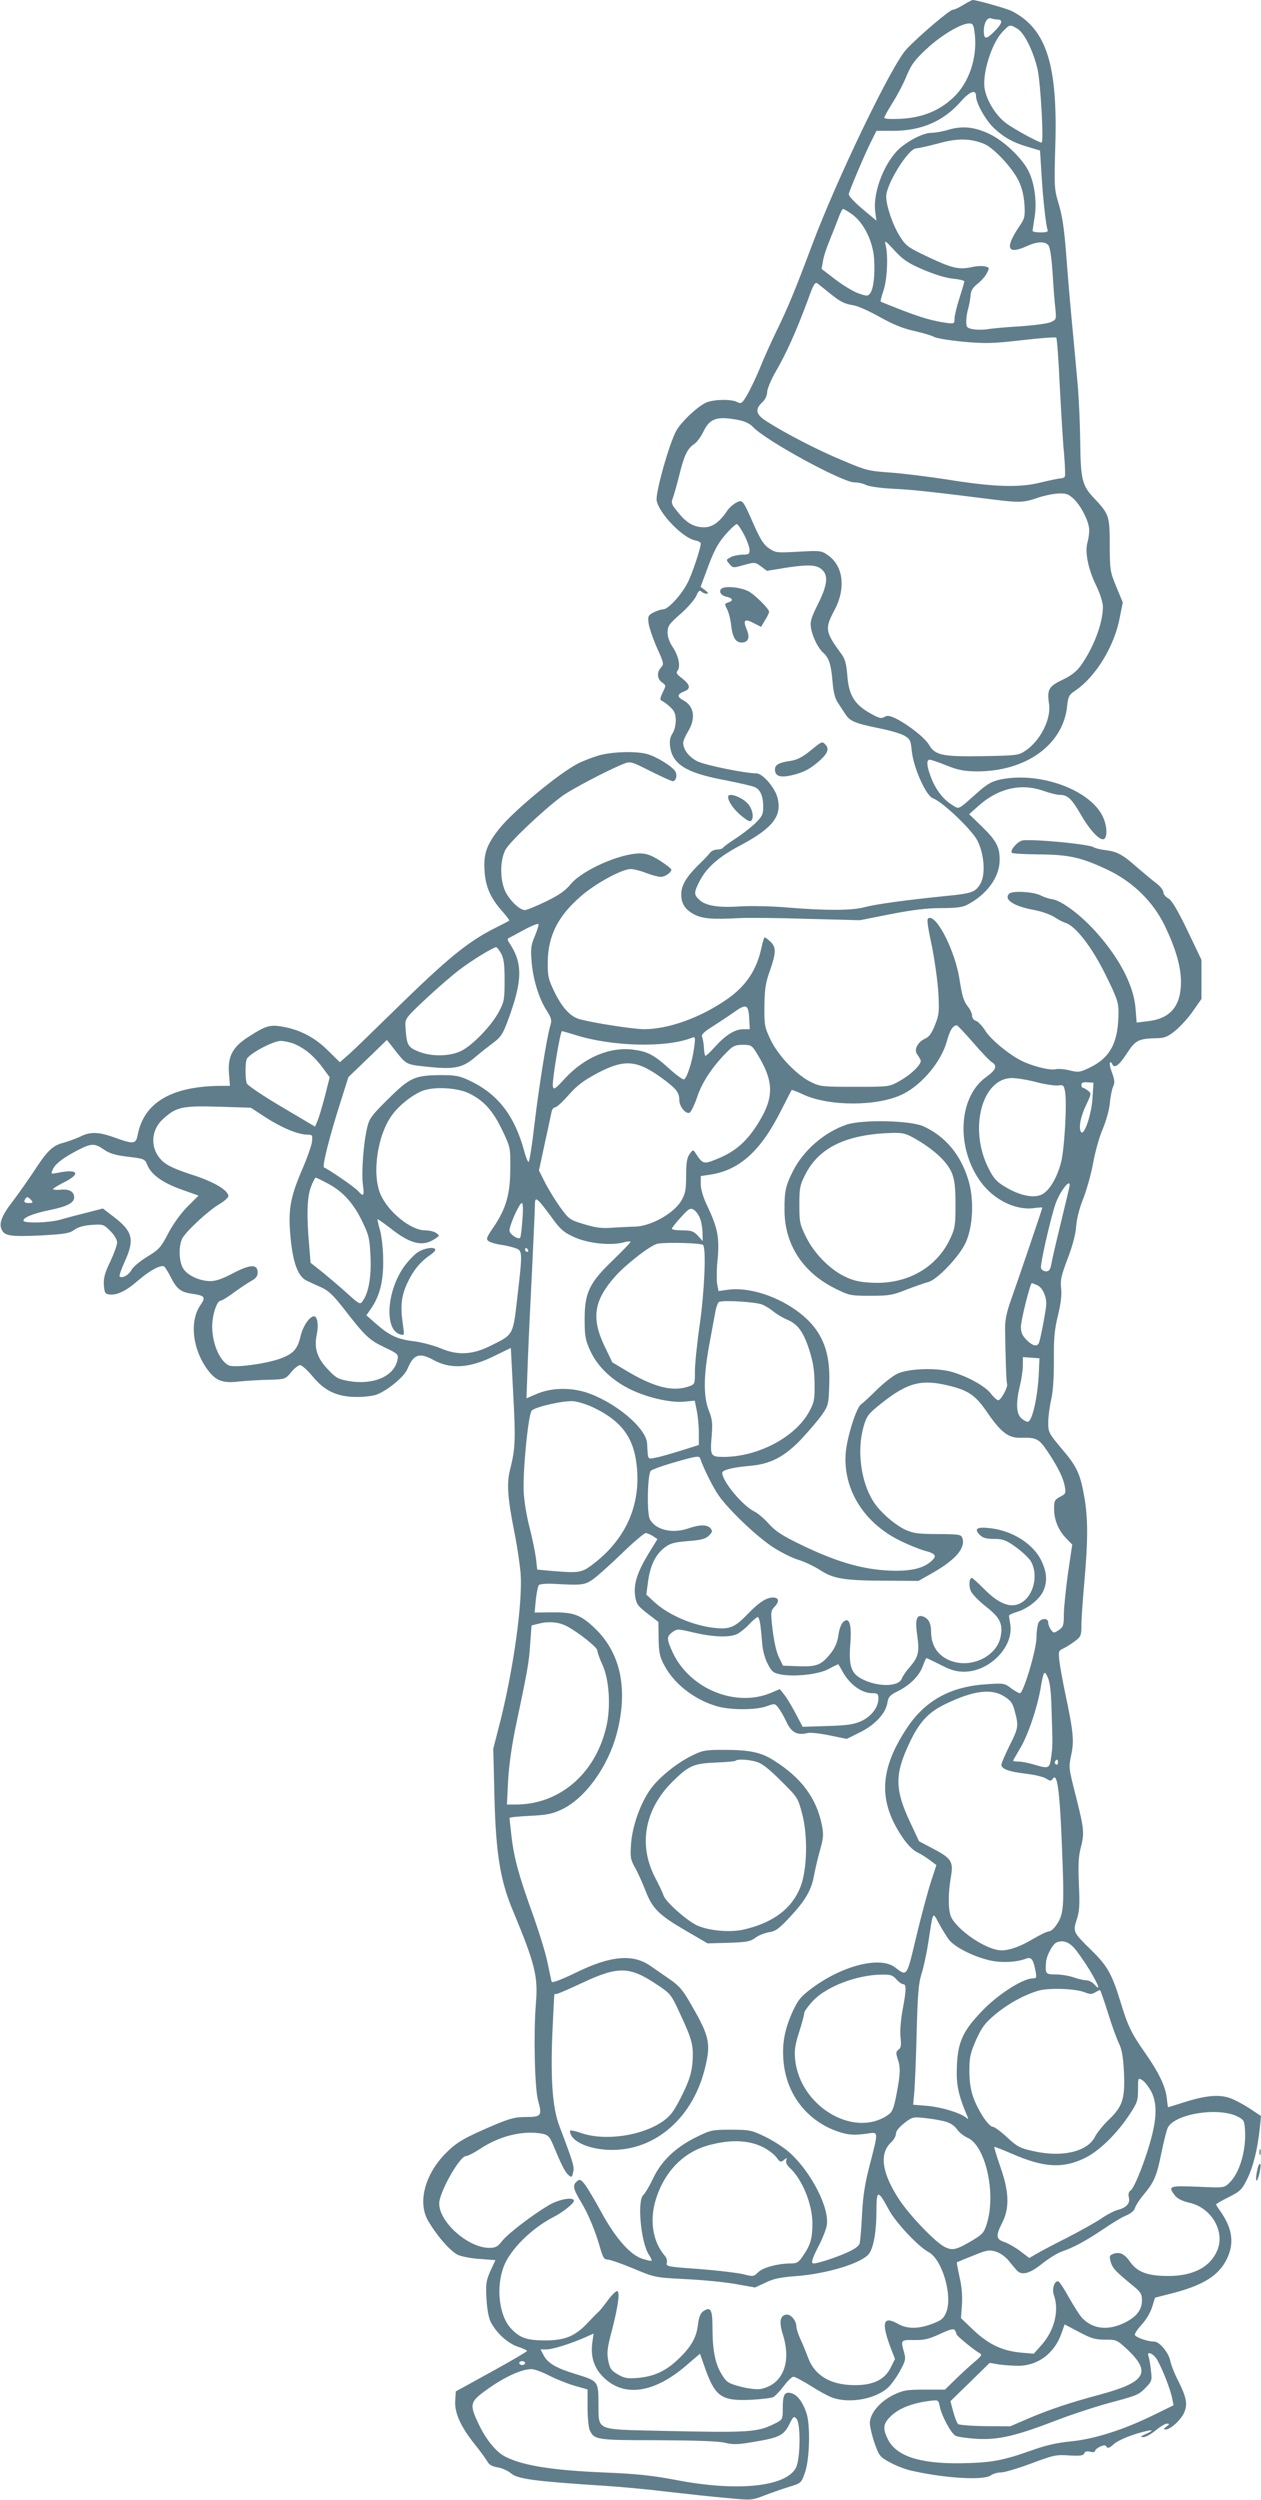
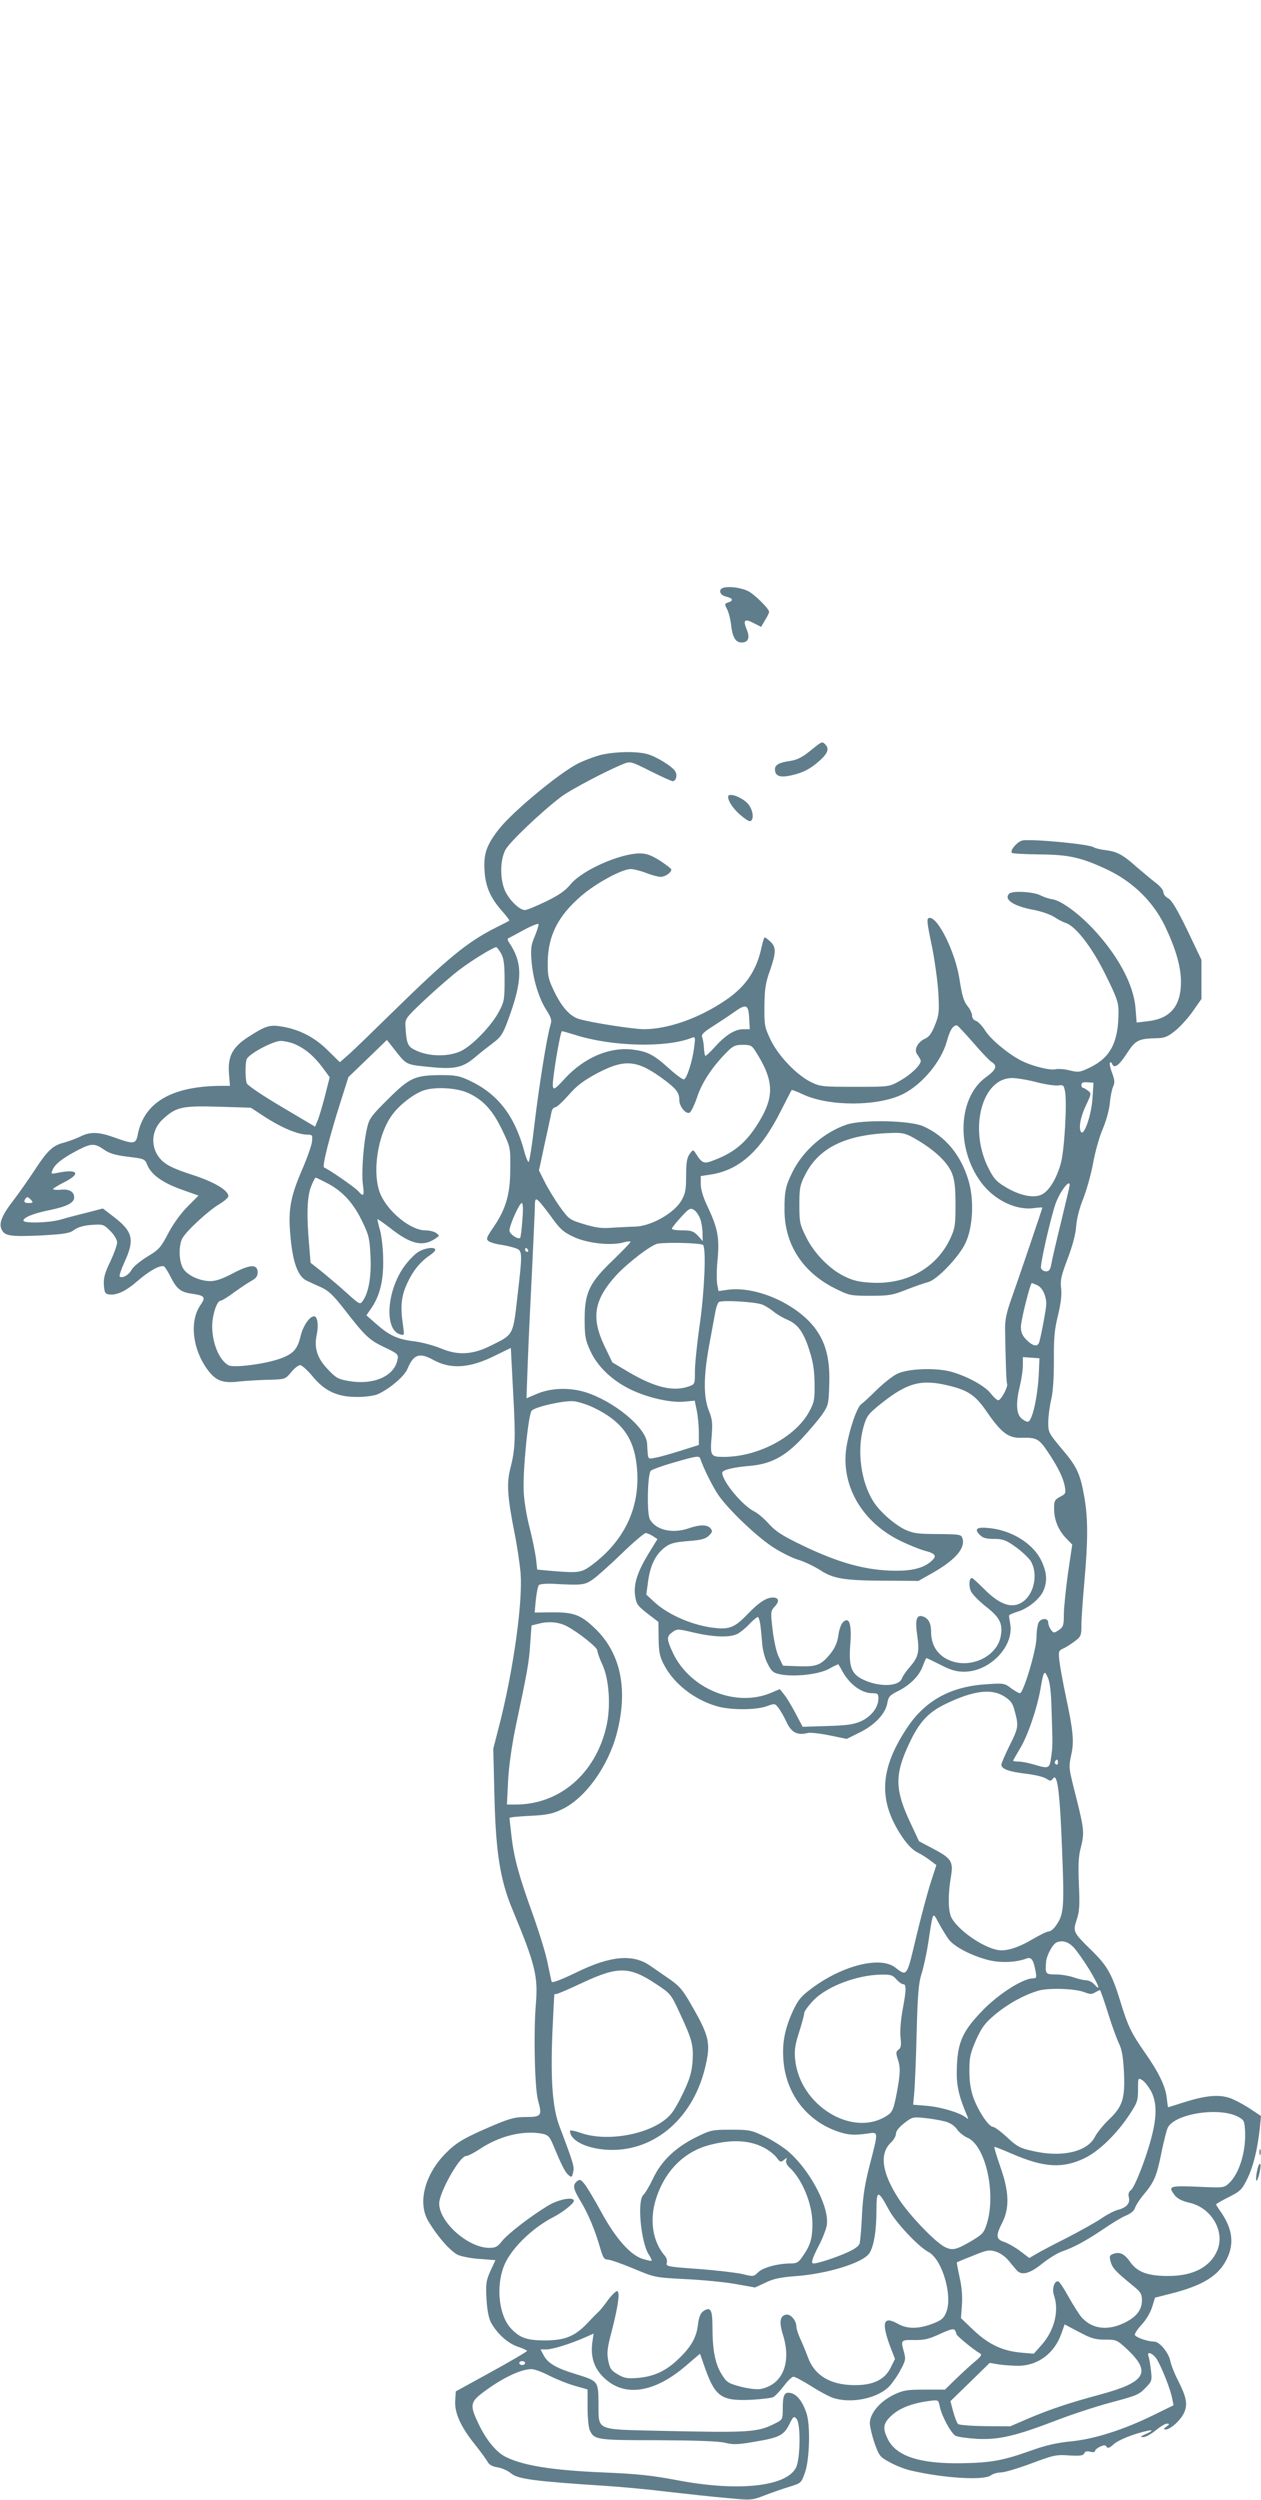
<svg xmlns="http://www.w3.org/2000/svg" version="1.0" width="646pt" height="1280pt" viewBox="0 0 646 1280" preserveAspectRatio="xMidYMid meet">
  <g transform="translate(0,1280) scale(0.1,-0.1)" fill="#607d8b" stroke="none">
-     <path d="M4935 12775 c-22 -14 -46 -25 -54 -25 -16 0 -179 -139 -238 -203 -76 -82 -355 -661 -483 -1002 -85 -227 -125 -324 -182 -440 -29 -60 -68 -146 -85 -190 -18 -44 -47 -104 -63 -133 -28 -48 -32 -51 -53 -41 -30 17 -128 14 -163 -4 -47 -24 -122 -96 -148 -140 -36 -62 -109 -321 -102 -360 13 -67 133 -191 197 -204 16 -3 29 -10 29 -16 0 -23 -44 -156 -67 -200 -31 -62 -100 -137 -125 -137 -10 0 -33 -7 -50 -16 -28 -15 -30 -19 -25 -58 4 -23 23 -79 43 -124 35 -77 36 -83 20 -100 -22 -25 -20 -58 5 -76 21 -15 22 -15 4 -52 -14 -29 -15 -39 -5 -42 7 -3 26 -16 42 -31 23 -21 29 -35 30 -68 0 -25 -7 -54 -17 -69 -12 -19 -16 -38 -12 -67 12 -90 82 -134 272 -170 72 -14 142 -30 158 -36 32 -12 47 -46 47 -105 0 -36 -6 -47 -42 -83 -24 -22 -69 -57 -100 -77 -31 -20 -59 -40 -63 -46 -3 -5 -17 -10 -30 -10 -13 0 -30 -7 -37 -16 -7 -10 -36 -40 -65 -68 -58 -58 -83 -101 -83 -145 0 -47 18 -76 62 -101 43 -24 95 -29 238 -21 41 2 197 1 345 -4 l270 -7 157 31 c113 22 186 31 258 31 74 0 110 4 133 16 101 52 166 140 168 225 2 71 -16 104 -94 180 l-62 60 45 40 c101 92 219 120 334 80 33 -12 70 -21 83 -21 42 0 62 -18 110 -101 46 -80 96 -133 117 -126 18 6 19 57 1 103 -54 143 -320 245 -528 203 -46 -10 -68 -22 -119 -67 -105 -93 -92 -87 -131 -63 -45 27 -85 80 -108 142 -22 57 -24 89 -6 89 6 0 46 -13 87 -30 61 -24 90 -29 155 -30 252 0 442 137 462 335 5 49 9 57 45 81 103 72 196 224 224 369 l16 80 -33 80 c-32 77 -33 85 -34 215 0 149 -3 157 -81 240 -60 63 -68 96 -70 285 -1 94 -7 226 -13 295 -6 69 -20 220 -31 335 -11 116 -24 276 -30 357 -8 102 -18 172 -35 229 -24 80 -25 89 -19 294 14 424 -45 607 -222 698 -28 14 -181 57 -201 57 -4 0 -26 -12 -48 -25z m176 -75 c29 0 23 -22 -19 -63 -41 -41 -52 -39 -52 5 0 40 18 71 37 64 8 -3 23 -6 34 -6z m-117 -77 c13 -121 -31 -250 -112 -324 -70 -66 -157 -101 -263 -107 -54 -3 -89 -1 -89 5 0 5 20 41 44 79 24 38 56 99 71 137 23 55 40 79 101 136 75 70 177 131 219 131 20 0 23 -7 29 -57z m218 30 c36 -22 83 -117 104 -211 15 -71 32 -372 20 -372 -15 0 -134 65 -179 97 -55 40 -103 118 -113 180 -12 78 36 230 90 288 39 41 39 41 78 18z m-212 -344 c0 -38 50 -126 94 -167 52 -48 100 -74 178 -96 l56 -17 7 -112 c7 -127 23 -269 31 -292 5 -12 -2 -15 -35 -15 -23 0 -41 3 -41 8 0 4 5 35 10 69 13 77 0 176 -31 237 -32 65 -123 152 -196 188 -78 38 -141 45 -213 24 -29 -9 -69 -16 -87 -16 -36 0 -98 -28 -150 -68 -85 -64 -154 -232 -139 -338 l6 -44 -73 61 c-39 33 -71 67 -69 75 5 23 82 204 113 266 l29 58 84 0 c146 0 260 49 349 151 45 51 77 63 77 28z m40 -245 c49 -20 141 -117 177 -187 18 -37 27 -73 31 -122 4 -63 1 -74 -22 -108 -80 -117 -68 -154 35 -107 53 24 92 25 110 4 8 -10 16 -62 21 -137 4 -67 10 -149 14 -182 6 -60 6 -61 -22 -74 -16 -8 -87 -17 -159 -22 -71 -4 -147 -11 -167 -15 -20 -3 -53 -3 -72 0 -32 6 -36 10 -36 39 0 18 4 48 10 66 5 19 11 50 12 68 2 25 11 40 35 59 18 14 40 38 48 54 15 29 14 30 -9 36 -14 3 -45 2 -69 -4 -66 -14 -101 -5 -222 52 -102 48 -114 57 -144 104 -37 58 -71 157 -71 206 0 63 114 246 153 246 12 1 63 12 112 25 99 28 164 27 235 -1z m-674 -362 c60 -44 106 -138 112 -228 5 -82 -3 -154 -21 -177 -11 -14 -16 -14 -57 0 -25 8 -78 40 -118 70 l-73 56 7 40 c3 23 20 73 36 111 16 39 36 90 45 114 8 23 18 42 22 42 5 0 26 -13 47 -28z m364 -283 c59 -25 117 -43 153 -46 31 -3 57 -9 57 -14 0 -5 -11 -43 -25 -86 -14 -43 -25 -90 -25 -105 0 -25 -2 -26 -37 -22 -72 10 -129 26 -233 66 -58 23 -107 42 -109 44 -1 1 5 27 15 56 19 56 25 180 11 233 -7 27 -3 25 45 -27 44 -48 69 -65 148 -99z m-480 -120 c56 -45 75 -55 125 -63 22 -4 83 -31 135 -61 67 -37 118 -58 175 -70 43 -10 88 -23 100 -30 11 -7 79 -18 150 -25 116 -10 149 -9 300 8 94 11 173 17 176 13 4 -3 12 -114 18 -246 7 -132 16 -289 22 -348 5 -60 7 -112 4 -118 -4 -5 -14 -9 -24 -9 -9 0 -55 -10 -101 -21 -107 -27 -241 -23 -480 16 -91 14 -219 30 -285 35 -114 8 -126 10 -250 63 -126 52 -290 137 -387 199 -56 35 -62 62 -23 98 15 14 25 35 25 52 0 16 20 64 45 107 51 87 104 204 161 358 32 89 39 101 53 91 9 -7 36 -29 61 -49z m-470 -649 c34 -6 61 -19 76 -35 63 -69 459 -285 521 -285 19 0 46 -6 61 -14 15 -7 76 -16 142 -19 101 -5 191 -15 526 -57 113 -14 143 -13 210 11 32 11 80 21 106 22 39 2 52 -3 79 -28 38 -36 79 -118 79 -160 0 -17 -4 -45 -9 -63 -14 -48 3 -135 44 -219 21 -44 35 -87 35 -110 0 -84 -47 -208 -113 -301 -22 -30 -49 -52 -94 -73 -70 -33 -80 -50 -69 -123 12 -78 -45 -190 -122 -241 -35 -23 -45 -24 -222 -27 -206 -3 -240 5 -272 60 -20 34 -104 100 -165 131 -35 17 -46 19 -62 10 -15 -10 -28 -7 -72 18 -81 45 -111 94 -118 192 -5 61 -12 87 -29 110 -85 116 -88 131 -37 227 60 112 45 228 -35 282 -33 23 -40 23 -150 17 -110 -6 -116 -6 -150 17 -27 18 -44 45 -75 114 -61 138 -60 137 -94 120 -15 -8 -35 -26 -44 -39 -38 -58 -77 -87 -118 -87 -53 0 -90 20 -135 76 -36 44 -37 47 -25 80 7 20 21 71 32 115 23 95 41 133 75 155 14 9 35 38 47 63 33 69 69 81 177 61z m33 -590 c15 -29 27 -64 27 -77 0 -20 -5 -23 -37 -23 -21 -1 -48 -6 -61 -14 -23 -12 -23 -13 -5 -34 18 -21 19 -21 74 -5 55 15 57 15 87 -7 l31 -23 104 17 c115 17 157 14 183 -16 28 -30 20 -80 -26 -172 -36 -72 -41 -91 -35 -123 8 -46 36 -102 63 -126 29 -26 40 -61 47 -148 4 -50 13 -86 26 -105 10 -16 28 -43 40 -61 23 -36 49 -47 177 -73 51 -10 108 -27 125 -37 29 -17 33 -25 38 -79 9 -86 73 -230 109 -242 48 -17 199 -161 227 -216 36 -71 43 -177 14 -224 -27 -42 -42 -47 -186 -61 -205 -21 -348 -41 -405 -56 -65 -18 -200 -18 -395 -2 -77 7 -185 9 -240 6 -114 -8 -180 3 -212 33 -29 27 -29 38 1 96 36 70 97 124 210 184 168 89 216 153 187 250 -16 51 -76 118 -106 118 -57 0 -263 42 -303 62 -43 22 -72 60 -72 95 0 10 12 36 25 58 41 67 31 131 -26 160 -32 17 -30 31 7 45 34 13 30 34 -11 66 -28 21 -33 29 -24 40 17 20 5 77 -25 121 -16 24 -26 51 -26 74 0 33 7 44 67 96 36 32 72 73 80 92 11 25 17 31 26 22 6 -6 18 -11 26 -11 12 0 10 5 -7 18 l-23 17 39 105 c30 80 50 118 88 162 27 31 54 56 59 54 6 -1 22 -26 38 -56z" />
    <path d="M3713 9792 c-35 -5 -30 -39 7 -47 35 -8 39 -21 10 -30 -18 -6 -19 -8 -5 -35 8 -15 18 -54 21 -85 7 -59 23 -85 53 -85 34 0 44 24 27 65 -21 50 -12 59 34 35 l39 -20 20 34 c12 18 21 38 21 43 0 16 -75 90 -107 106 -32 16 -87 25 -120 19z" />
    <path d="M4150 8955 c-39 -32 -67 -46 -100 -51 -58 -8 -80 -20 -80 -43 0 -34 24 -44 80 -32 64 14 101 33 151 78 40 36 48 60 27 81 -17 17 -16 17 -78 -33z" />
    <path d="M3065 8931 c-33 -10 -80 -28 -105 -41 -97 -50 -330 -243 -402 -333 -64 -81 -81 -127 -76 -211 4 -83 29 -142 90 -211 22 -25 39 -47 37 -49 -2 -2 -33 -18 -69 -36 -144 -72 -246 -156 -520 -424 -102 -100 -206 -201 -232 -224 l-47 -41 -58 57 c-66 67 -143 108 -230 124 -71 13 -90 7 -183 -53 -79 -51 -104 -99 -97 -186 l5 -63 -47 0 c-253 -2 -395 -86 -426 -253 -9 -45 -21 -47 -117 -12 -83 30 -126 31 -177 5 -21 -10 -59 -24 -84 -31 -57 -14 -85 -41 -153 -146 -30 -45 -78 -114 -108 -153 -58 -75 -74 -117 -56 -149 16 -30 47 -34 203 -27 120 7 144 11 168 29 19 14 49 22 89 25 57 4 61 3 95 -31 20 -20 35 -45 35 -59 0 -13 -16 -57 -35 -98 -28 -57 -35 -84 -33 -119 3 -39 6 -46 26 -49 39 -6 88 17 148 70 60 52 117 83 135 73 5 -4 20 -27 33 -53 31 -62 52 -78 106 -86 70 -10 76 -17 46 -60 -57 -84 -39 -229 40 -333 41 -54 77 -67 158 -57 39 4 108 8 154 9 83 2 84 3 114 39 16 20 37 36 46 36 9 -1 37 -26 62 -56 61 -75 125 -106 222 -107 42 -1 88 5 108 12 58 23 142 93 157 131 32 76 61 86 134 46 90 -49 188 -42 320 25 l76 37 12 -233 c13 -238 11 -284 -16 -390 -18 -72 -13 -144 23 -325 14 -69 27 -161 31 -205 11 -149 -35 -480 -103 -755 l-37 -144 6 -246 c7 -284 29 -426 92 -577 118 -284 132 -342 120 -487 -12 -147 -6 -433 12 -494 21 -75 16 -82 -62 -82 -55 0 -82 -7 -163 -41 -153 -65 -192 -88 -247 -143 -109 -109 -147 -255 -91 -349 48 -81 117 -158 154 -174 20 -8 71 -18 113 -20 l77 -6 -25 -54 c-22 -49 -25 -65 -21 -141 3 -57 11 -99 22 -122 30 -57 86 -108 138 -126 26 -8 48 -19 48 -22 -1 -4 -83 -52 -183 -107 l-182 -100 -3 -48 c-4 -62 28 -133 101 -224 30 -37 59 -78 65 -89 7 -14 25 -24 51 -28 22 -3 52 -17 68 -30 35 -30 118 -41 488 -65 77 -5 219 -18 315 -30 96 -11 233 -26 303 -32 127 -12 129 -12 195 14 37 14 94 34 127 44 59 18 60 19 79 73 24 69 28 245 7 305 -19 57 -48 94 -78 101 -34 9 -43 -8 -43 -78 0 -56 -1 -58 -37 -76 -92 -47 -129 -49 -587 -39 -340 8 -319 -2 -320 142 -1 114 -1 113 -121 150 -98 30 -139 55 -160 95 l-16 30 33 0 c32 1 125 30 201 64 l38 17 -7 -48 c-9 -73 10 -131 61 -179 104 -100 258 -77 421 64 l70 60 28 -80 c51 -141 84 -163 234 -156 54 3 105 9 114 14 9 5 33 30 53 56 20 27 42 48 50 48 8 0 47 -21 87 -46 39 -25 90 -53 112 -61 93 -33 232 -5 293 59 16 18 43 56 57 84 25 46 27 55 17 90 -17 62 -17 63 52 62 52 -1 76 5 132 31 53 24 70 29 77 19 4 -7 8 -16 8 -20 0 -8 89 -81 118 -97 15 -8 10 -15 -28 -47 -25 -21 -68 -61 -97 -89 l-52 -51 -104 0 c-93 0 -109 -3 -160 -27 -72 -36 -121 -96 -121 -146 1 -20 12 -66 25 -103 23 -64 27 -69 79 -97 31 -17 78 -35 105 -41 172 -40 375 -52 411 -25 10 8 34 15 52 15 18 0 88 21 155 46 113 42 127 46 194 41 57 -3 73 -1 78 11 3 10 13 12 30 8 15 -4 25 -2 25 4 0 6 12 16 26 22 20 9 27 9 33 -1 6 -9 15 -6 36 13 23 22 103 54 173 69 32 7 27 -1 -10 -17 -27 -12 -29 -15 -11 -15 11 -1 40 15 63 34 23 19 49 35 58 35 15 -1 14 -3 -2 -15 -16 -12 -17 -15 -4 -15 25 0 79 50 95 88 18 42 11 77 -32 163 -19 36 -36 81 -40 101 -8 41 -55 98 -82 98 -33 0 -94 21 -99 34 -2 6 13 30 34 52 22 23 45 62 54 90 l15 49 87 22 c159 41 238 90 280 174 41 82 30 159 -34 249 -11 15 -20 30 -20 33 0 2 29 19 65 37 60 30 68 39 95 94 31 63 53 155 64 261 l6 60 -48 32 c-26 18 -69 42 -96 54 -61 27 -132 22 -251 -16 -44 -14 -80 -25 -81 -25 -1 0 -4 22 -7 49 -7 59 -41 130 -112 231 -69 99 -87 135 -125 260 -44 143 -67 184 -150 265 -93 91 -94 94 -74 156 14 41 16 75 11 181 -4 96 -2 143 9 184 20 78 18 97 -22 257 -41 162 -40 154 -25 227 14 65 8 122 -29 295 -15 72 -30 153 -33 181 -5 48 -4 52 20 63 14 6 40 23 59 37 32 24 34 30 34 83 0 31 7 130 15 221 19 210 19 326 0 434 -21 120 -38 157 -117 249 -65 78 -68 83 -68 133 0 29 7 82 15 117 10 42 14 112 14 203 -1 112 3 156 21 229 15 62 20 105 16 139 -5 41 1 65 33 150 25 65 41 124 44 166 3 40 17 95 37 144 17 44 40 125 50 181 10 56 32 135 50 176 18 43 33 99 36 134 3 33 11 70 17 83 9 18 7 33 -6 69 -10 25 -14 49 -11 52 4 3 9 0 11 -6 10 -27 35 -10 75 52 46 70 60 77 158 79 37 1 54 8 94 41 26 22 67 67 89 100 l42 60 0 100 0 100 -72 151 c-52 107 -80 154 -98 164 -14 7 -25 21 -25 31 0 10 -16 31 -36 46 -20 15 -64 52 -98 81 -74 66 -102 81 -163 89 -27 3 -53 10 -59 14 -21 17 -327 45 -368 35 -26 -7 -64 -52 -52 -63 3 -4 66 -7 139 -8 156 -1 219 -16 356 -81 127 -62 228 -161 288 -284 56 -117 83 -209 83 -288 0 -123 -54 -188 -169 -201 l-58 -7 -6 74 c-9 121 -91 272 -220 409 -77 81 -165 144 -209 149 -15 2 -42 11 -59 20 -36 18 -143 24 -159 8 -30 -30 24 -65 130 -84 36 -7 81 -23 100 -35 19 -13 45 -26 57 -30 52 -15 135 -122 205 -263 59 -119 68 -144 68 -192 0 -156 -40 -234 -146 -286 -52 -25 -59 -26 -104 -15 -26 7 -59 9 -73 6 -28 -7 -121 16 -177 45 -66 34 -155 108 -183 153 -16 25 -37 47 -48 50 -10 3 -19 14 -19 25 0 10 -8 30 -18 43 -26 33 -32 52 -48 153 -22 132 -107 306 -151 306 -18 0 -16 -16 13 -155 13 -66 27 -168 31 -228 5 -97 4 -113 -17 -165 -17 -44 -31 -62 -52 -71 -37 -17 -57 -56 -40 -79 7 -9 15 -23 18 -30 9 -18 -47 -74 -109 -108 -52 -29 -53 -29 -227 -29 -165 0 -178 1 -225 24 -74 36 -169 136 -208 218 -30 64 -32 74 -31 173 1 86 6 118 28 179 32 92 33 121 3 149 -13 12 -26 22 -29 22 -4 0 -11 -24 -17 -52 -25 -117 -81 -200 -183 -269 -135 -92 -293 -148 -417 -149 -57 0 -269 33 -334 52 -48 14 -91 63 -131 148 -27 57 -31 75 -30 145 2 135 53 235 171 337 75 65 209 138 254 138 15 0 51 -9 79 -20 28 -11 62 -20 75 -20 22 0 56 23 54 38 0 4 -26 24 -58 45 -45 28 -69 37 -103 37 -102 0 -296 -86 -355 -158 -27 -33 -60 -56 -126 -88 -50 -24 -98 -44 -108 -44 -28 0 -80 51 -102 99 -26 60 -26 155 2 209 20 39 185 196 287 273 46 35 240 137 322 169 31 12 38 10 135 -39 56 -28 107 -51 113 -51 17 0 25 29 14 49 -13 25 -97 77 -145 90 -59 16 -181 12 -250 -8z m-325 -924 c-19 -44 -22 -63 -17 -127 7 -91 36 -189 76 -252 26 -41 29 -51 20 -80 -18 -61 -58 -312 -81 -505 -12 -106 -26 -193 -30 -193 -4 0 -15 26 -23 58 -50 182 -136 292 -282 360 -49 23 -71 27 -143 27 -135 -1 -160 -12 -271 -122 -85 -84 -98 -101 -108 -147 -19 -78 -30 -230 -22 -291 8 -60 4 -66 -25 -33 -18 20 -152 112 -174 120 -11 3 28 159 87 343 l38 120 99 95 98 95 27 -34 c74 -95 67 -91 177 -103 140 -15 182 -7 246 47 29 25 73 59 97 77 37 28 48 45 73 113 76 205 77 293 6 399 -8 11 -9 20 -3 22 6 3 42 22 80 43 39 21 72 34 74 29 1 -5 -7 -32 -19 -61z m-173 -89 c14 -26 18 -56 18 -138 0 -96 -2 -110 -29 -160 -37 -71 -136 -174 -195 -202 -61 -29 -157 -29 -223 0 -50 22 -55 32 -61 127 -2 39 1 43 103 139 58 54 137 123 176 152 66 50 170 113 186 114 4 0 15 -15 25 -32z m1271 -331 l3 -57 -33 0 c-43 0 -91 -30 -146 -91 -25 -28 -47 -48 -49 -45 -3 3 -6 22 -7 43 -1 21 -6 45 -9 53 -6 12 9 26 55 55 34 22 83 54 108 72 63 45 74 40 78 -30z m1146 -124 c42 -49 85 -94 96 -101 31 -19 24 -39 -28 -77 -143 -102 -156 -362 -27 -538 67 -91 179 -146 272 -133 23 3 43 4 43 3 0 -5 -127 -379 -160 -471 -24 -68 -32 -105 -31 -155 2 -141 6 -266 10 -276 7 -15 -31 -85 -45 -85 -6 0 -23 15 -37 33 -29 39 -118 88 -200 112 -79 23 -226 18 -282 -10 -22 -11 -68 -47 -103 -81 -34 -34 -71 -68 -81 -75 -24 -17 -70 -162 -78 -244 -17 -185 89 -360 274 -452 44 -22 103 -46 132 -54 54 -14 62 -26 33 -52 -38 -35 -95 -50 -182 -50 -152 1 -292 39 -486 133 -95 46 -131 69 -165 107 -24 27 -57 55 -74 63 -61 30 -165 155 -165 199 0 14 56 28 140 35 107 9 179 46 267 139 38 41 85 96 104 123 32 46 34 54 37 150 5 124 -14 208 -64 281 -89 130 -304 229 -455 209 l-48 -7 -7 36 c-3 19 -3 66 0 103 14 133 5 180 -53 302 -19 40 -31 81 -31 106 l0 42 46 7 c152 22 262 122 366 330 28 55 52 102 54 104 1 1 27 -8 56 -22 135 -64 389 -63 516 2 98 50 193 165 222 267 16 59 31 83 52 84 3 0 40 -39 82 -87z m-2035 37 c187 -59 465 -66 595 -14 18 7 19 4 12 -49 -8 -68 -37 -159 -52 -164 -6 -2 -42 24 -79 58 -76 69 -110 86 -187 95 -115 13 -241 -40 -338 -142 -58 -63 -64 -67 -68 -45 -4 27 38 281 47 281 3 0 35 -9 70 -20z m-1442 -45 c54 -23 98 -59 143 -118 l39 -53 -24 -95 c-14 -53 -30 -109 -38 -127 l-13 -31 -172 102 c-95 56 -175 110 -178 120 -8 25 -8 98 -1 122 9 27 133 94 175 95 18 0 49 -7 69 -15z m2366 -42 c95 -151 96 -233 3 -377 -57 -88 -117 -138 -214 -175 -57 -23 -64 -20 -99 35 -12 18 -13 18 -30 -5 -14 -19 -18 -45 -18 -110 0 -73 -4 -93 -24 -128 -38 -66 -158 -133 -240 -134 -20 0 -69 -3 -108 -5 -58 -5 -89 -1 -149 17 -73 22 -79 25 -121 83 -25 34 -60 91 -79 127 l-33 66 14 64 c7 35 21 98 30 139 9 41 18 85 21 98 2 12 11 22 18 22 8 0 39 29 70 64 44 50 76 73 148 112 143 74 205 67 346 -39 58 -44 72 -63 72 -100 0 -32 32 -72 52 -65 8 3 25 39 39 79 24 75 79 158 152 231 32 33 44 38 82 38 41 0 47 -3 68 -37z m1436 -154 c46 -12 96 -19 112 -17 26 4 29 1 35 -30 11 -57 -3 -302 -21 -367 -22 -80 -59 -141 -97 -161 -41 -21 -113 -7 -189 39 -45 27 -59 43 -86 97 -101 201 -32 460 122 460 22 0 79 -9 124 -21z m288 -79 c-5 -88 -44 -202 -60 -175 -12 23 -1 80 30 143 24 51 24 54 7 67 -11 8 -22 15 -26 15 -5 0 -8 7 -8 15 0 11 9 15 31 13 l31 -2 -5 -76z m-3193 21 c75 -37 120 -87 168 -186 43 -90 43 -90 42 -200 0 -130 -22 -205 -86 -299 -37 -54 -39 -61 -24 -72 9 -6 38 -15 64 -18 26 -4 59 -12 75 -18 34 -13 34 -21 7 -253 -22 -194 -19 -188 -137 -246 -91 -46 -168 -50 -253 -14 -36 15 -98 32 -139 37 -85 10 -127 30 -195 90 l-49 43 27 39 c42 63 61 139 59 246 0 52 -8 120 -16 150 -9 30 -14 56 -13 57 1 2 29 -18 62 -43 107 -85 169 -100 233 -57 23 15 24 16 6 29 -10 8 -36 14 -57 14 -73 0 -188 93 -228 183 -46 104 -17 306 59 408 36 50 105 104 157 124 59 22 177 16 238 -14z m-1041 -124 c83 -53 163 -86 211 -87 27 0 28 -2 24 -38 -3 -20 -26 -86 -52 -145 -61 -143 -71 -207 -57 -349 12 -125 38 -194 81 -215 14 -7 47 -22 74 -34 38 -17 62 -40 115 -107 109 -141 131 -163 209 -200 72 -34 74 -37 68 -66 -17 -84 -125 -130 -252 -107 -52 9 -64 16 -106 61 -54 57 -70 109 -55 178 10 47 3 92 -14 92 -23 0 -57 -50 -69 -101 -16 -69 -38 -92 -108 -117 -78 -27 -234 -47 -261 -33 -48 26 -84 113 -84 201 1 59 24 130 44 130 6 0 37 19 69 43 32 23 72 50 89 59 22 12 31 24 31 42 0 44 -37 43 -125 -3 -55 -29 -89 -41 -118 -41 -58 1 -122 32 -141 69 -20 38 -21 113 -2 150 20 37 134 143 191 176 25 15 45 33 45 40 0 30 -74 74 -187 110 -83 27 -125 46 -150 69 -63 58 -64 153 -1 213 70 65 98 72 293 66 l160 -5 78 -51z m-831 -163 c28 -20 58 -29 123 -37 83 -10 87 -11 99 -41 21 -51 77 -91 173 -126 l90 -32 -56 -56 c-34 -34 -74 -89 -99 -137 -38 -73 -48 -84 -108 -120 -36 -22 -72 -52 -80 -67 -13 -26 -49 -46 -61 -34 -3 3 8 37 25 74 52 113 43 155 -51 228 l-60 46 -81 -21 c-45 -11 -106 -27 -136 -36 -60 -17 -190 -20 -190 -5 0 16 51 37 135 54 88 18 125 37 125 65 0 29 -26 44 -70 39 -22 -2 -39 0 -38 4 2 4 28 20 58 35 88 45 68 69 -38 47 -32 -6 -32 -6 -21 19 13 29 56 61 134 101 64 32 80 32 127 0z m1149 -175 c77 -41 132 -103 176 -196 33 -68 37 -86 41 -177 5 -105 -10 -188 -41 -229 -12 -18 -17 -15 -78 40 -35 32 -92 80 -126 108 l-62 49 -7 86 c-14 155 -11 251 9 303 10 26 21 47 24 47 3 0 32 -14 64 -31z m3799 -7 c0 -5 -20 -89 -44 -188 -24 -98 -47 -196 -50 -216 -5 -29 -12 -38 -27 -38 -11 0 -22 7 -26 16 -6 15 48 253 74 329 22 62 73 130 73 97z m-5320 -77 c11 -13 8 -15 -13 -15 -19 0 -25 4 -21 15 4 8 10 15 14 15 4 0 13 -7 20 -15z m2611 -17 c11 -13 40 -50 64 -84 37 -50 56 -66 107 -89 71 -32 187 -44 251 -27 20 6 37 7 37 3 0 -4 -40 -45 -88 -92 -122 -116 -147 -167 -147 -304 0 -88 4 -107 29 -162 37 -81 113 -153 209 -199 89 -42 204 -68 274 -61 l52 5 10 -49 c6 -28 11 -79 11 -114 l0 -64 -92 -29 c-51 -16 -110 -33 -130 -36 -42 -8 -38 -14 -43 73 -5 81 -170 217 -318 263 -84 25 -179 21 -251 -11 l-49 -21 7 192 c4 106 14 319 22 473 7 154 14 297 14 318 0 43 5 45 31 15z m-95 -85 c-3 -48 -9 -89 -11 -91 -11 -11 -55 19 -55 37 0 28 51 141 63 141 6 0 8 -30 3 -87z m911 6 c7 -19 12 -52 12 -74 l1 -40 -25 28 c-22 23 -34 27 -81 27 -33 0 -54 4 -52 10 2 5 23 32 48 59 40 44 47 47 65 36 11 -7 25 -27 32 -46z m15 -134 c16 -21 7 -236 -17 -405 -14 -96 -25 -205 -25 -241 0 -66 0 -67 -31 -78 -80 -28 -173 -6 -308 73 l-84 50 -41 85 c-68 144 -53 234 58 358 58 64 183 160 216 165 52 8 225 3 232 -7z m-897 -25 c3 -5 1 -10 -4 -10 -6 0 -11 5 -11 10 0 6 2 10 4 10 3 0 8 -4 11 -10z m2609 -181 c26 -12 46 -54 46 -96 0 -22 -25 -157 -36 -195 -8 -26 -32 -22 -65 11 -22 22 -29 39 -29 67 0 34 48 224 56 224 2 0 14 -5 28 -11z m-1409 -99 c15 -6 41 -22 58 -36 17 -14 48 -32 69 -41 54 -22 84 -62 114 -156 20 -62 26 -104 27 -172 1 -82 -2 -96 -28 -144 -71 -130 -261 -230 -436 -231 -69 0 -72 4 -63 109 5 64 3 85 -15 129 -28 71 -27 178 3 339 13 71 27 146 31 168 4 22 12 44 18 48 16 11 186 1 222 -13z m1417 -345 c-5 -126 -34 -255 -57 -255 -8 0 -24 9 -35 20 -24 24 -26 78 -5 165 8 33 15 79 15 103 l0 43 43 -3 42 -3 -3 -70z m-458 -71 c98 -24 135 -50 194 -137 70 -101 108 -131 170 -129 82 2 94 -4 139 -71 53 -79 80 -134 88 -179 6 -34 4 -38 -24 -52 -28 -15 -31 -21 -31 -62 0 -56 22 -110 62 -151 l31 -32 -22 -148 c-11 -81 -21 -176 -21 -210 0 -56 -3 -64 -26 -80 -25 -16 -27 -16 -40 2 -8 10 -14 27 -14 37 0 24 -36 24 -50 -1 -5 -11 -10 -44 -10 -73 1 -61 -67 -288 -85 -288 -6 0 -27 12 -46 26 -32 25 -38 26 -124 20 -184 -11 -315 -83 -408 -223 -142 -213 -149 -375 -25 -559 26 -39 55 -68 76 -78 19 -9 49 -28 67 -42 l32 -24 -27 -83 c-15 -45 -49 -171 -75 -279 -51 -216 -47 -209 -111 -161 -76 57 -268 9 -424 -107 -57 -42 -71 -60 -98 -117 -41 -90 -55 -161 -49 -247 11 -170 113 -308 267 -366 60 -22 91 -25 163 -15 58 9 58 15 13 -159 -26 -100 -35 -160 -40 -256 -3 -69 -9 -135 -12 -147 -4 -14 -26 -30 -67 -48 -53 -24 -147 -55 -169 -55 -15 0 -8 24 26 90 19 36 37 82 41 103 17 87 -77 272 -188 373 -28 26 -86 63 -127 83 -71 34 -81 36 -176 36 -95 0 -104 -2 -175 -37 -108 -53 -181 -123 -223 -212 -19 -40 -42 -78 -50 -85 -33 -28 -13 -243 28 -306 10 -15 16 -28 14 -31 -2 -2 -22 2 -44 9 -63 18 -139 104 -212 237 -34 63 -73 128 -86 145 -20 25 -26 28 -40 16 -24 -20 -20 -39 20 -105 39 -65 74 -150 99 -238 14 -48 20 -58 38 -58 12 0 72 -21 132 -46 110 -46 110 -46 265 -54 85 -4 201 -15 257 -25 l101 -18 54 25 c40 20 76 27 152 33 159 11 341 66 378 115 24 34 38 114 38 223 0 105 8 105 63 3 34 -65 152 -190 203 -217 71 -37 126 -226 91 -310 -13 -31 -24 -40 -71 -58 -72 -27 -128 -27 -176 0 -75 42 -86 9 -39 -118 l24 -62 -22 -44 c-30 -62 -90 -91 -187 -90 -122 1 -202 49 -236 140 -12 32 -30 76 -41 99 -10 22 -19 49 -19 60 0 31 -29 66 -52 62 -32 -5 -38 -37 -17 -103 45 -144 -2 -257 -116 -278 -17 -3 -62 2 -100 12 -64 17 -72 22 -97 62 -34 54 -48 125 -48 239 0 95 -9 111 -48 85 -14 -10 -22 -31 -27 -72 -8 -66 -38 -116 -110 -182 -59 -54 -118 -80 -197 -87 -54 -4 -69 -2 -103 18 -34 20 -41 30 -49 71 -8 40 -5 65 19 155 34 132 43 206 24 200 -8 -3 -29 -24 -47 -49 -17 -24 -37 -48 -43 -54 -6 -5 -34 -33 -61 -62 -65 -68 -118 -88 -223 -87 -87 1 -122 13 -167 61 -61 64 -78 209 -38 316 33 88 143 197 256 255 47 24 104 69 104 83 0 22 -78 8 -131 -24 -88 -53 -205 -143 -236 -181 -24 -31 -34 -36 -68 -36 -108 1 -255 132 -255 227 0 57 105 243 137 243 9 0 41 16 71 36 102 68 223 97 322 78 27 -6 36 -15 52 -53 44 -106 62 -142 79 -157 17 -15 19 -14 25 12 7 29 4 41 -70 237 -36 94 -46 241 -36 482 5 105 9 191 10 193 0 1 5 2 11 2 6 0 66 26 132 57 184 86 242 85 381 -8 71 -47 74 -51 118 -146 64 -137 71 -165 66 -247 -4 -55 -14 -90 -45 -156 -22 -47 -51 -99 -66 -115 -82 -98 -316 -147 -460 -97 -31 11 -57 16 -57 11 0 -47 76 -87 178 -96 238 -20 445 147 512 411 33 132 26 167 -69 331 -43 76 -61 97 -114 133 -34 24 -78 54 -97 67 -88 61 -203 51 -378 -35 -81 -39 -124 -55 -126 -47 -2 6 -11 50 -21 97 -9 47 -44 159 -76 249 -71 196 -96 288 -109 401 -5 47 -10 88 -10 91 0 4 46 8 103 11 84 4 113 9 161 31 121 55 239 217 285 388 60 226 22 412 -109 539 -75 72 -110 85 -223 84 l-88 -1 6 66 c4 36 11 70 16 75 5 5 39 8 76 6 145 -8 158 -6 199 22 22 15 89 75 149 133 60 58 115 105 123 105 7 0 23 -7 36 -15 l24 -16 -48 -78 c-57 -95 -75 -154 -66 -215 6 -40 14 -50 63 -88 l56 -43 1 -85 c1 -70 6 -94 28 -135 49 -95 153 -177 268 -211 69 -21 200 -21 257 -1 41 15 43 15 60 -7 10 -12 29 -45 42 -73 25 -54 55 -70 108 -57 13 4 64 -2 113 -12 l88 -18 66 33 c77 37 134 98 142 152 5 30 13 39 49 57 64 31 112 78 131 127 9 25 18 45 20 45 2 0 35 -16 73 -35 52 -27 81 -35 120 -35 132 0 258 131 236 247 -3 18 -6 36 -6 40 0 4 19 13 43 20 54 16 116 66 134 109 20 48 17 92 -10 150 -40 87 -148 156 -263 169 -69 8 -85 -3 -53 -35 15 -15 33 -20 73 -20 44 0 61 -6 107 -39 30 -21 65 -53 78 -71 40 -60 24 -163 -33 -208 -55 -43 -120 -23 -205 63 -30 30 -57 55 -61 55 -15 0 -17 -45 -4 -70 8 -15 43 -51 79 -79 69 -54 85 -87 72 -152 -18 -93 -134 -156 -237 -129 -75 20 -119 76 -119 153 0 45 -13 70 -42 80 -33 11 -41 -17 -29 -98 12 -85 6 -110 -40 -163 -17 -19 -34 -44 -39 -57 -16 -43 -122 -44 -203 -3 -56 28 -70 68 -61 178 8 104 -5 143 -36 115 -11 -10 -21 -38 -25 -68 -5 -36 -17 -64 -38 -91 -49 -62 -72 -71 -165 -68 l-81 3 -21 44 c-13 26 -25 82 -32 140 -11 93 -10 96 12 120 24 26 20 45 -11 45 -32 0 -71 -25 -124 -80 -69 -72 -95 -84 -171 -76 -111 11 -239 66 -311 132 l-42 39 9 67 c11 82 38 138 85 174 29 22 49 27 120 33 68 5 89 11 107 28 18 18 19 24 8 37 -16 20 -55 20 -110 1 -84 -30 -171 -10 -201 46 -16 31 -12 230 5 248 8 7 66 28 131 46 104 30 117 31 122 17 15 -46 65 -147 93 -187 49 -72 191 -208 275 -264 42 -28 102 -58 132 -67 31 -9 82 -33 115 -54 69 -45 125 -54 358 -54 l145 -1 69 39 c121 68 174 130 156 181 -6 18 -18 19 -126 20 -101 0 -126 4 -166 22 -55 26 -131 92 -164 145 -64 101 -85 261 -50 383 16 55 24 65 86 115 138 111 210 130 354 94z m-1818 -114 c137 -67 199 -150 215 -288 25 -209 -56 -388 -232 -518 -51 -37 -66 -39 -201 -28 l-76 7 -6 55 c-4 31 -18 101 -32 156 -15 56 -29 139 -31 186 -6 99 23 399 41 417 19 20 167 53 216 48 25 -3 72 -18 106 -35z m848 -1102 c3 -18 7 -61 10 -96 2 -38 13 -81 28 -110 20 -40 29 -48 63 -55 72 -15 201 -1 252 28 25 14 47 24 48 23 1 -2 10 -16 19 -33 36 -68 99 -115 154 -115 28 0 32 -3 32 -27 0 -45 -36 -92 -88 -116 -38 -17 -72 -22 -173 -25 l-127 -4 -36 68 c-20 38 -46 82 -59 97 l-22 28 -45 -19 c-180 -76 -414 19 -502 203 -34 73 -34 85 -3 108 24 17 28 17 111 -3 100 -23 184 -26 222 -6 15 8 43 30 61 50 19 20 38 36 43 36 4 0 9 -15 12 -32z m-992 -14 c58 -30 158 -109 158 -125 0 -9 12 -43 27 -75 34 -75 43 -215 19 -316 -56 -241 -240 -398 -464 -398 l-45 0 6 123 c4 75 19 178 37 267 63 298 70 337 76 431 l7 96 41 10 c48 12 99 7 138 -13z m2485 -429 c6 -181 6 -184 -2 -242 -8 -60 -12 -61 -89 -38 -27 8 -62 15 -78 15 -15 0 -28 2 -28 4 0 2 16 30 35 62 40 65 87 204 105 304 16 95 20 101 38 60 11 -24 17 -76 19 -165z m-243 69 c35 -22 44 -35 55 -78 20 -74 18 -85 -28 -176 -22 -45 -41 -88 -41 -96 0 -22 39 -36 124 -46 44 -5 91 -16 105 -25 22 -14 25 -14 36 1 22 29 35 -73 46 -368 12 -297 9 -330 -33 -388 -11 -16 -27 -28 -36 -28 -9 0 -45 -18 -81 -39 -78 -46 -141 -65 -184 -55 -80 17 -200 103 -233 165 -17 33 -18 119 -3 206 14 81 4 97 -91 147 l-72 38 -43 92 c-81 171 -83 248 -7 409 51 109 97 159 186 202 143 69 235 80 300 39z m276 -340 c0 -8 -5 -12 -10 -9 -6 4 -8 11 -5 16 9 14 15 11 15 -7z m-561 -903 c27 -38 117 -85 203 -107 61 -16 143 -13 195 7 26 10 37 -4 48 -64 6 -33 5 -37 -13 -37 -49 0 -167 -74 -248 -154 -109 -110 -137 -167 -142 -296 -4 -93 7 -147 53 -255 7 -17 6 -18 -6 -8 -31 25 -128 54 -198 60 l-73 6 6 66 c3 36 9 174 12 306 5 191 10 251 24 295 10 30 26 102 35 160 26 170 22 162 54 103 15 -28 38 -65 50 -82z m640 -41 c16 -17 53 -69 82 -116 50 -84 60 -114 24 -74 -10 11 -28 20 -40 20 -12 0 -42 7 -65 15 -23 8 -64 15 -91 15 -53 0 -55 2 -50 65 3 33 34 91 54 99 30 12 58 4 86 -24z m-907 -165 c12 -14 28 -25 35 -25 17 0 16 -30 -3 -131 -9 -49 -14 -106 -11 -138 5 -43 3 -57 -10 -66 -13 -10 -14 -17 -5 -45 16 -45 15 -77 -5 -182 -14 -74 -22 -93 -43 -107 -176 -123 -456 46 -477 288 -4 43 1 75 21 136 14 44 26 88 26 97 0 9 22 39 48 66 69 71 222 129 345 131 49 1 60 -2 79 -24z m966 -67 c26 -10 36 -10 52 0 11 6 22 12 25 12 2 0 21 -53 41 -117 20 -65 46 -136 57 -158 14 -29 21 -67 25 -147 6 -134 -7 -175 -79 -243 -27 -26 -59 -65 -70 -87 -39 -76 -168 -106 -314 -73 -69 15 -83 22 -136 71 -32 30 -65 54 -73 54 -21 0 -74 80 -99 148 -14 40 -21 82 -21 137 0 70 4 90 34 159 30 66 45 86 97 130 67 56 149 101 223 123 53 15 190 11 238 -9z m340 -508 c28 -56 29 -125 2 -230 -27 -107 -87 -261 -107 -275 -11 -8 -14 -20 -10 -37 8 -30 -13 -53 -58 -64 -16 -4 -55 -24 -85 -45 -30 -20 -109 -64 -175 -98 -66 -33 -136 -70 -156 -82 l-36 -21 -46 35 c-25 19 -62 40 -82 47 -43 14 -45 32 -10 100 37 74 35 157 -10 284 -19 55 -33 101 -31 103 1 2 43 -15 92 -36 164 -71 260 -76 374 -20 72 36 161 123 224 218 42 63 46 74 46 131 0 62 0 62 23 48 12 -8 32 -34 45 -58z m441 -127 c33 -17 36 -22 39 -68 7 -107 -28 -224 -82 -274 -25 -24 -28 -24 -161 -18 -146 6 -153 3 -116 -45 13 -16 38 -29 74 -37 113 -25 184 -147 143 -244 -35 -84 -121 -130 -246 -131 -108 -1 -164 19 -201 73 -29 41 -53 52 -86 40 -19 -7 -21 -12 -13 -41 10 -33 24 -48 113 -121 41 -33 47 -43 47 -76 0 -50 -30 -87 -94 -117 -84 -39 -160 -29 -213 28 -12 12 -41 59 -66 102 -24 44 -48 81 -55 84 -20 6 -34 -37 -23 -70 28 -79 3 -180 -62 -254 l-41 -46 -60 5 c-98 8 -169 41 -246 113 l-67 64 5 68 c3 44 -1 94 -12 141 -9 41 -15 75 -14 77 2 1 39 17 83 34 70 29 83 31 116 21 21 -6 49 -26 64 -44 14 -17 33 -40 41 -49 25 -32 68 -22 134 32 34 27 79 54 99 61 57 19 123 54 212 114 45 31 98 63 119 71 23 10 40 24 44 37 3 12 24 45 47 72 52 63 65 92 89 213 11 53 25 109 31 124 29 72 255 111 358 61z m-1501 -25 c28 -7 49 -20 64 -40 11 -17 36 -36 54 -44 91 -38 147 -279 101 -435 -16 -52 -21 -58 -79 -93 -80 -47 -99 -51 -139 -31 -50 26 -182 164 -235 246 -87 134 -100 232 -39 289 14 13 25 33 25 45 0 13 16 33 43 54 40 31 45 32 102 26 33 -3 79 -11 103 -17z m-928 -133 c26 -13 57 -37 68 -52 18 -25 22 -26 38 -13 16 13 17 13 12 -1 -4 -11 3 -26 19 -40 64 -61 114 -184 115 -283 0 -78 -10 -112 -49 -168 -22 -33 -31 -38 -64 -38 -64 0 -141 -21 -165 -45 -23 -23 -25 -23 -81 -9 -32 7 -133 19 -226 26 -156 11 -167 13 -161 31 3 10 -1 26 -9 35 -64 73 -81 185 -46 294 46 144 146 243 279 276 109 28 199 23 270 -13z m1751 -985 c59 0 61 -1 116 -52 122 -116 91 -166 -137 -228 -160 -43 -259 -76 -370 -123 l-95 -41 -129 1 c-72 1 -133 6 -138 11 -6 6 -17 35 -25 64 l-14 53 101 98 100 98 47 -8 c27 -4 74 -7 105 -7 98 3 180 65 215 164 l17 48 74 -39 c62 -33 83 -39 133 -39z m267 -103 c26 -45 69 -154 77 -198 l7 -35 -104 -51 c-153 -75 -304 -123 -423 -134 -70 -7 -128 -20 -200 -46 -149 -53 -206 -63 -360 -66 -216 -3 -336 37 -378 126 -27 55 -22 80 22 120 41 37 106 62 191 73 47 6 47 6 54 -27 9 -48 58 -139 81 -151 10 -6 60 -13 110 -16 112 -6 199 15 405 94 80 31 203 71 273 90 146 39 151 41 191 83 27 28 28 34 22 85 -3 30 -9 61 -12 70 -12 31 24 16 44 -17z m-3238 -17 c0 -5 -7 -10 -15 -10 -8 0 -15 5 -15 10 0 6 7 10 15 10 8 0 15 -4 15 -10z m121 -63 c35 -18 94 -42 132 -53 l67 -19 0 -92 c0 -51 5 -103 11 -116 23 -50 33 -52 349 -52 197 -1 311 -5 344 -13 40 -10 65 -10 145 4 133 22 155 33 184 89 21 43 24 45 38 29 22 -27 19 -209 -4 -251 -52 -97 -301 -122 -612 -62 -128 24 -203 32 -375 39 -261 11 -412 35 -502 81 -47 24 -99 88 -137 169 -46 96 -43 111 32 166 92 68 184 112 238 113 14 1 55 -14 90 -32z" />
    <path d="M4339 7042 c-115 -38 -223 -132 -277 -239 -37 -73 -44 -104 -43 -200 0 -175 94 -319 260 -401 72 -36 79 -37 180 -37 95 0 114 3 186 32 44 17 93 34 109 38 44 9 161 131 193 202 38 82 44 222 14 320 -39 130 -118 225 -231 276 -67 30 -310 35 -391 9z m360 -79 c94 -56 156 -116 178 -171 14 -36 18 -75 18 -162 0 -104 -3 -121 -27 -172 -70 -150 -222 -236 -403 -226 -63 3 -95 11 -138 32 -77 37 -158 120 -198 203 -31 62 -34 75 -34 163 0 84 3 102 28 151 70 143 212 212 452 218 53 1 68 -3 124 -36z" />
    <path d="M2139 6387 c-18 -12 -50 -46 -70 -74 -90 -129 -100 -325 -18 -346 21 -6 21 -4 13 51 -14 95 -8 148 24 215 29 62 65 106 115 140 15 10 27 22 27 27 0 18 -57 10 -91 -13z" />
-     <path d="M3544 3810 c-79 -39 -166 -110 -209 -168 -52 -70 -95 -189 -102 -281 -5 -71 -3 -82 19 -122 14 -24 38 -77 54 -118 36 -94 68 -126 209 -208 l110 -64 107 3 c91 3 111 6 137 25 16 13 48 25 70 29 34 5 52 18 105 75 81 86 113 141 126 215 6 32 20 92 31 131 18 64 19 79 9 130 -28 136 -104 239 -243 327 -68 44 -126 56 -262 56 -93 0 -107 -3 -161 -30z m331 -31 c28 -8 63 -35 126 -98 86 -85 87 -87 109 -171 29 -111 25 -283 -9 -371 -43 -111 -139 -184 -290 -219 -69 -16 -176 -7 -238 20 -52 23 -165 123 -174 155 -3 11 -23 53 -44 93 -85 166 -53 346 89 488 84 83 108 94 223 99 52 2 98 6 101 9 9 10 64 7 107 -5z" />
    <path d="M3730 8720 c0 -24 30 -67 70 -99 34 -27 44 -31 51 -20 12 18 2 59 -19 83 -33 36 -102 60 -102 36z" />
    <path d="M6452 1780 c0 -14 2 -19 5 -12 2 6 2 18 0 25 -3 6 -5 1 -5 -13z" />
    <path d="M6446 1708 c-11 -35 -15 -81 -7 -73 10 12 25 85 16 85 -3 0 -7 -6 -9 -12z" />
  </g>
</svg>